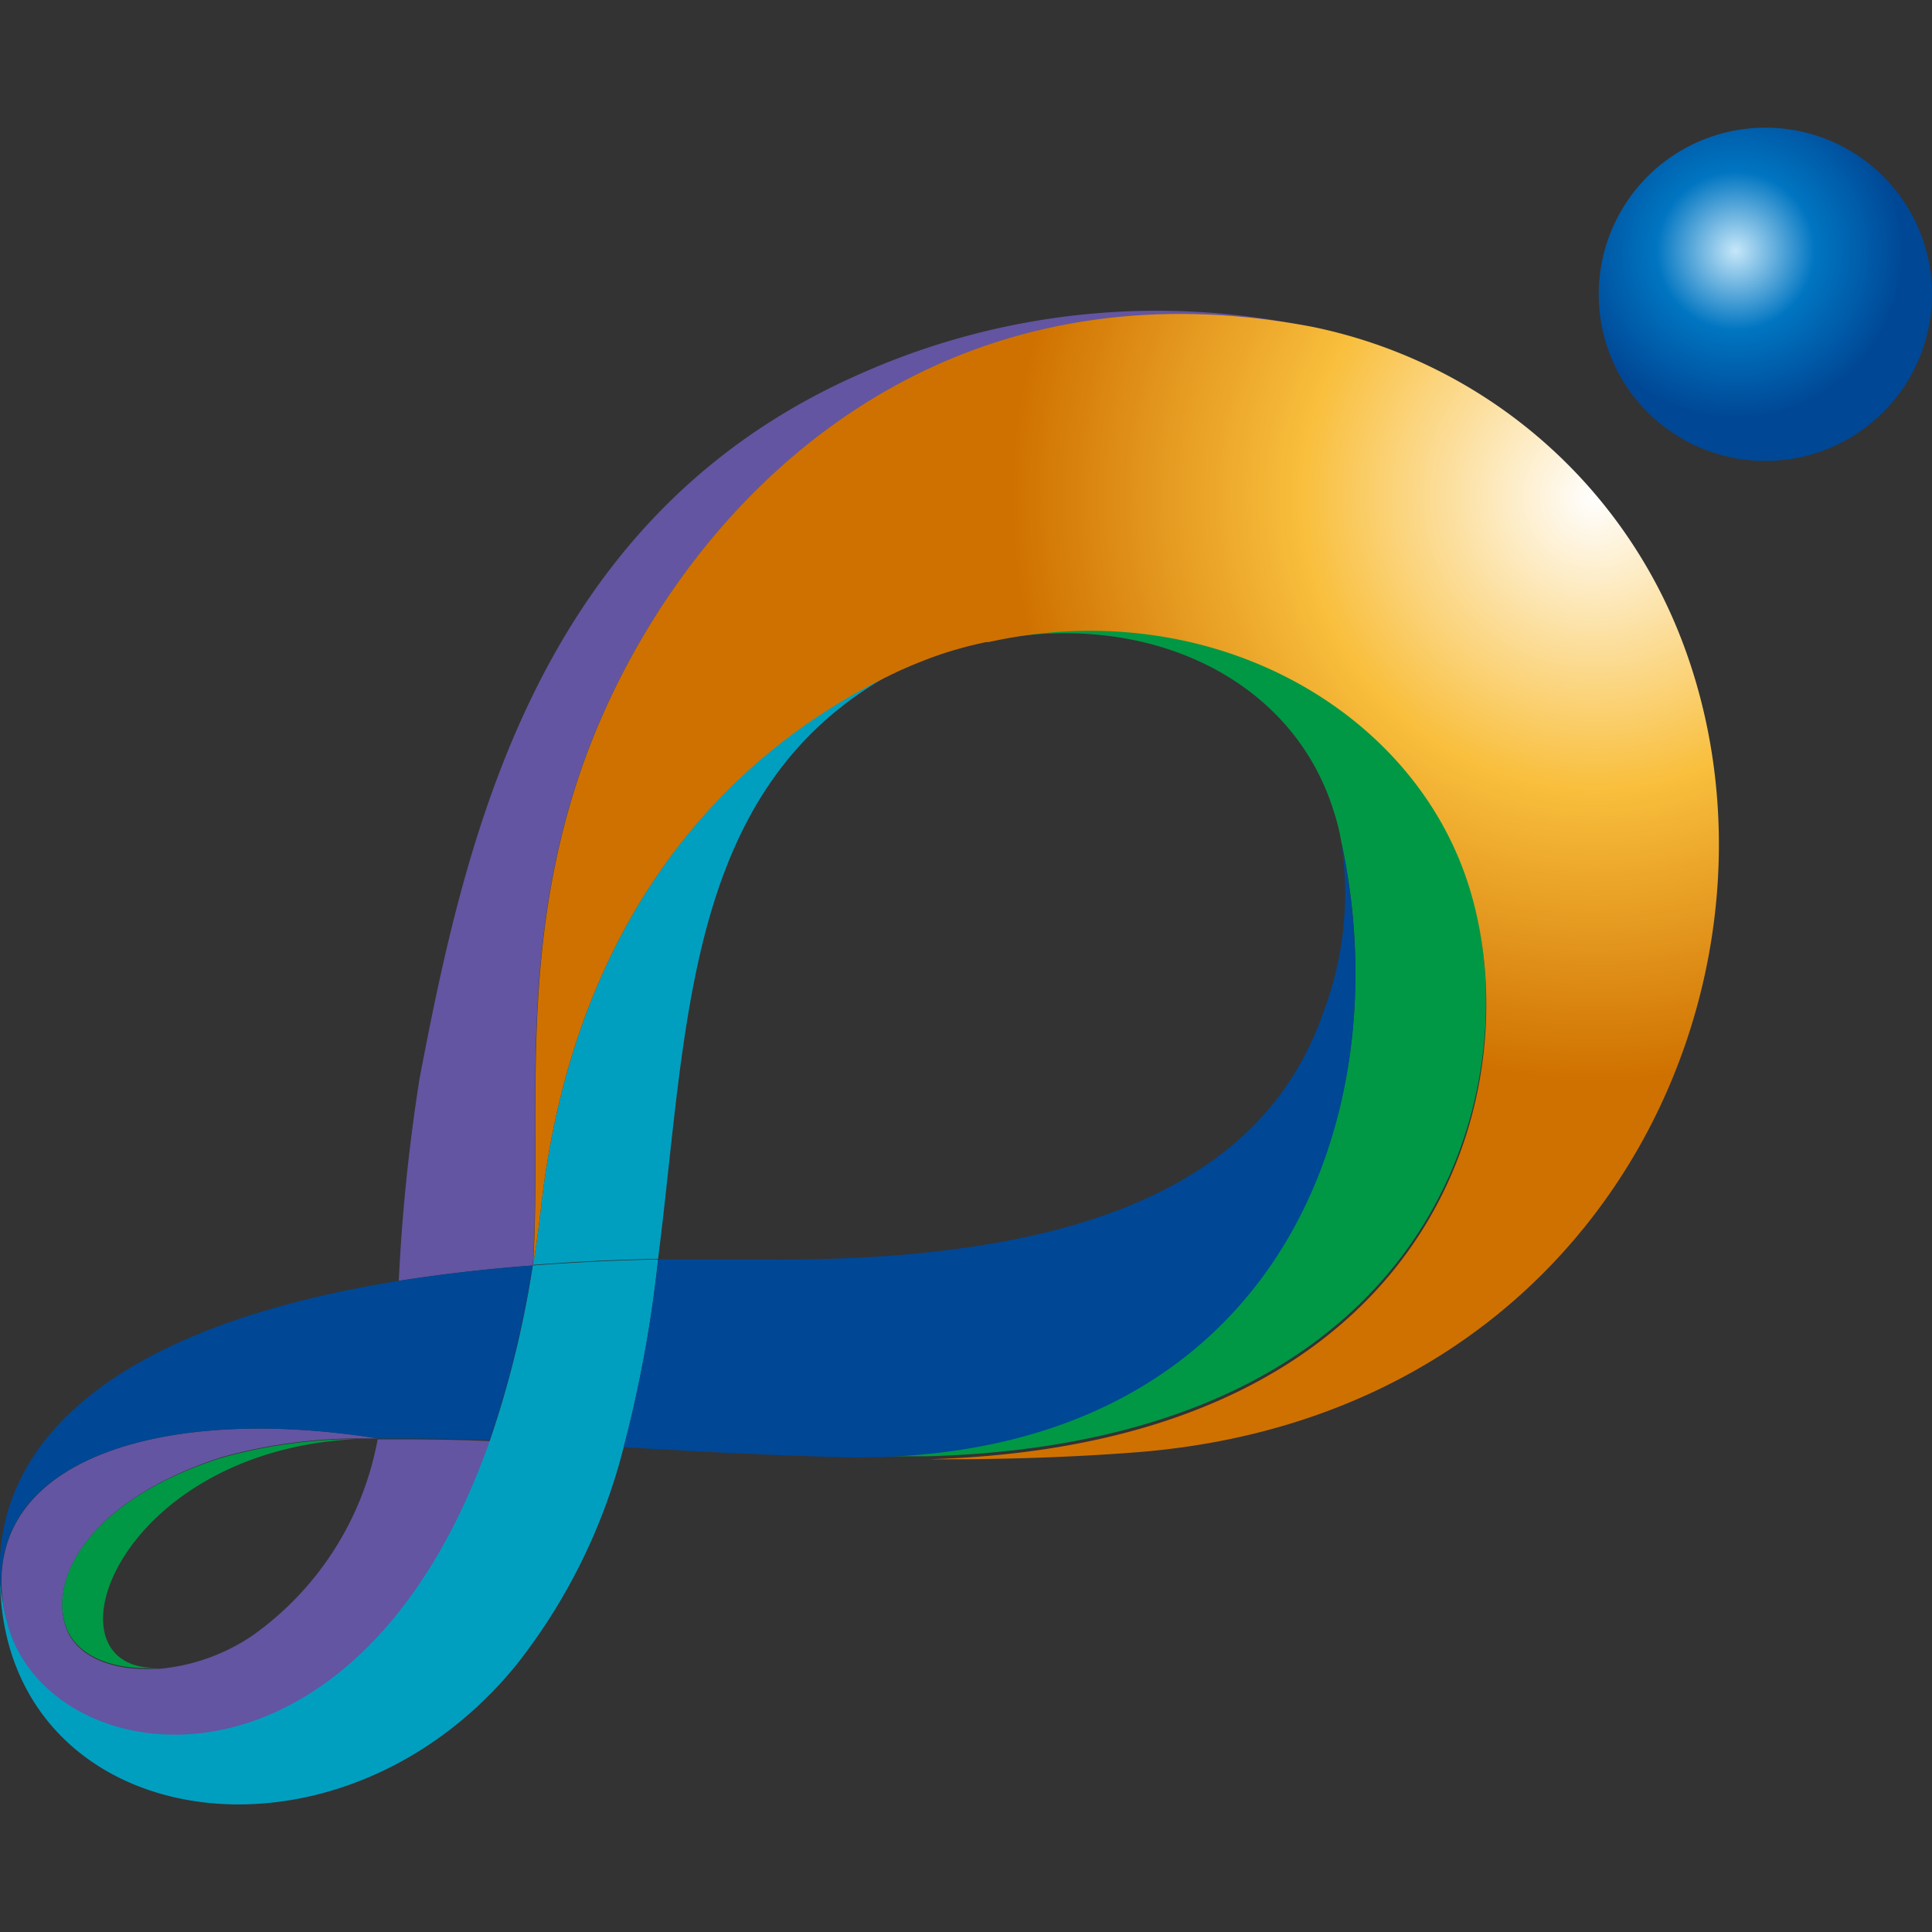
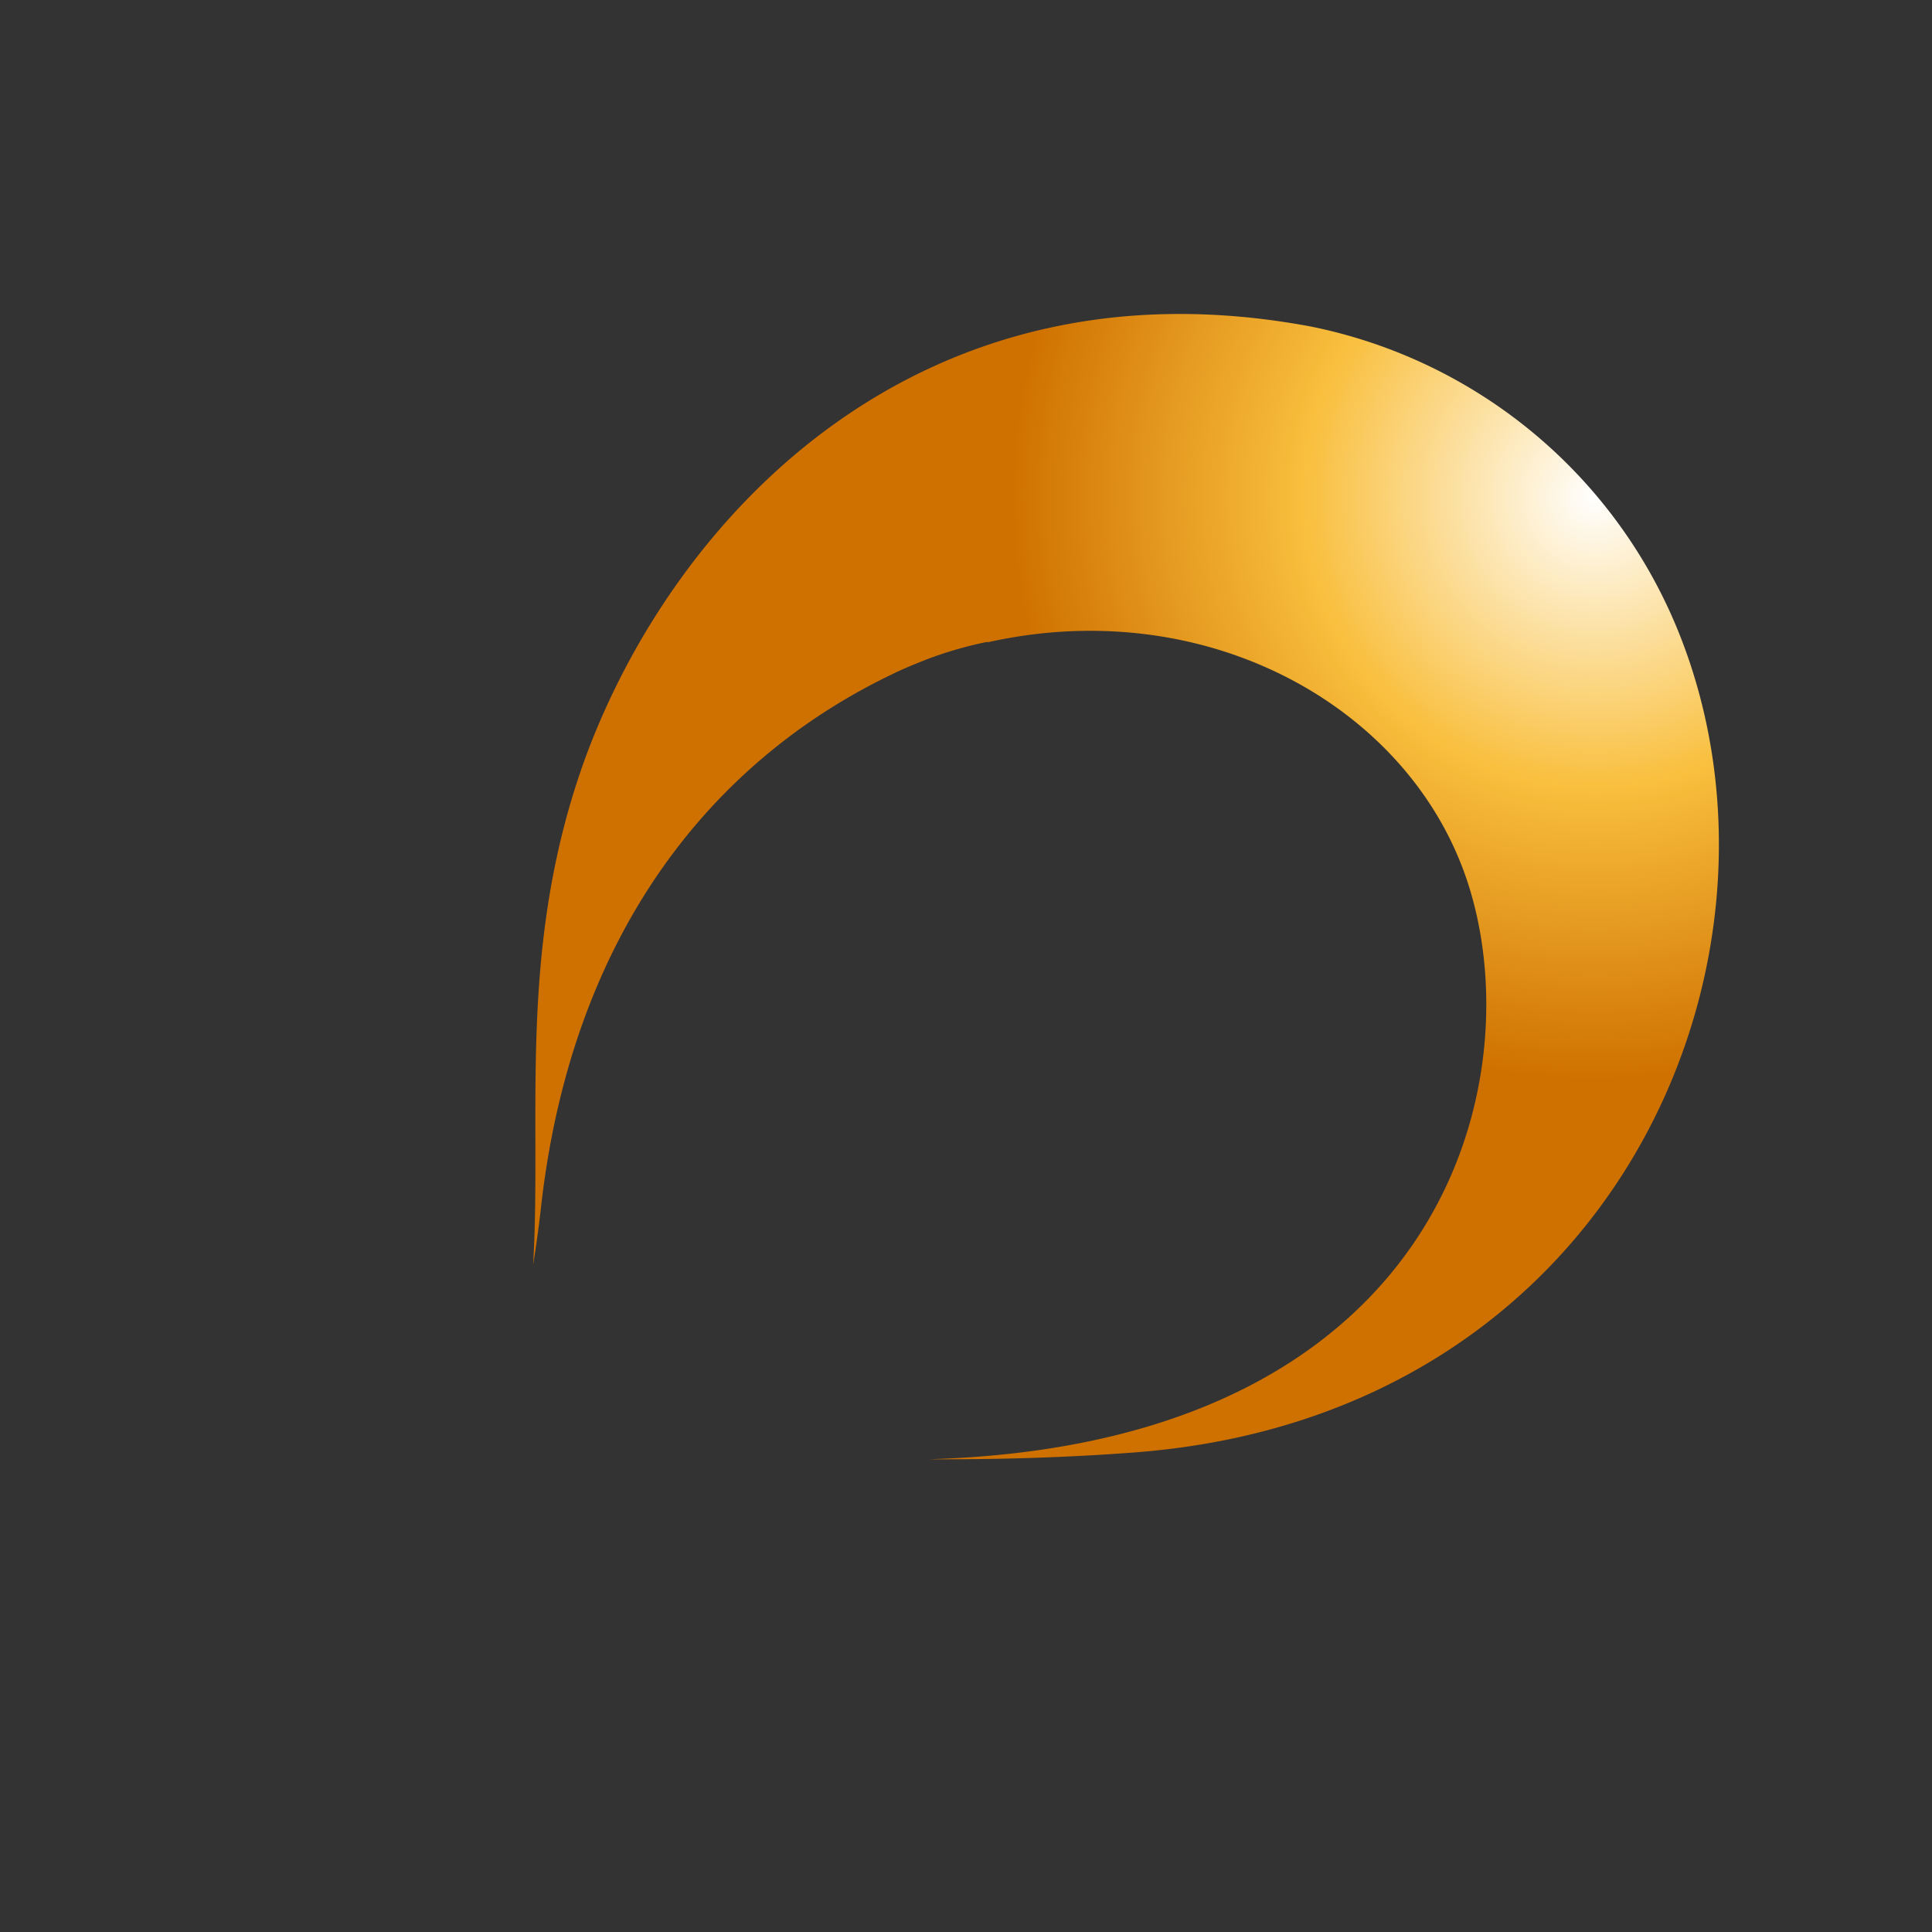
<svg xmlns="http://www.w3.org/2000/svg" id="レイヤー_1" data-name="レイヤー 1" viewBox="0 0 64 64">
  <rect x="0" y="0" width="64" height="64" fill="#333333" stroke="none" />
  <defs>
    <style>
      .cls-1 {
        fill: url(#radial-gradient);
      }

      .cls-2 {
        fill: #6355a1;
      }

      .cls-3 {
        fill: #009844;
      }

      .cls-4 {
        fill: #009fc0;
      }

      .cls-5 {
        fill: #004795;
      }

      .cls-6 {
        fill: url(#radial-gradient-2);
      }
    </style>
    <radialGradient id="radial-gradient" cx="359.33" cy="-4.76" r="7.45" gradientTransform="translate(-212 11.88) scale(0.75)" gradientUnits="userSpaceOnUse">
      <stop offset="0" stop-color="#c6e7f9" />
      <stop offset="0.47" stop-color="#0075c1" />
      <stop offset="1" stop-color="#004795" />
    </radialGradient>
    <radialGradient id="radial-gradient-2" cx="353.1" cy="6.09" r="25.74" gradientTransform="translate(-212 11.88) scale(0.75)" gradientUnits="userSpaceOnUse">
      <stop offset="0" stop-color="#fff" />
      <stop offset="0.5" stop-color="#f9bf3d" />
      <stop offset="1" stop-color="#cf7100" />
    </radialGradient>
  </defs>
  <g>
-     <path class="cls-1" d="M64,9.74a5.52,5.52,0,1,1-5.51-5.51A5.51,5.51,0,0,1,64,9.74Z" />
-     <path class="cls-2" d="M.1,53.1c-.67-4.81,5.4-6.57,12.41-5.45h-.15l-.56,0a16.92,16.92,0,0,0-4.45.62C2.91,49.7,1.56,52.37,2.22,54c.38.91,1.55,1.36,2.92,1.28H5.3a6.56,6.56,0,0,0,3.05-1.09,10.23,10.23,0,0,0,4.16-6.51c1.15,0,2.39,0,3.72.06-4.49,12.75-14.8,11-16,6C.17,53.51.13,53.3.1,53.1ZM13.21,42.43c1.35-.21,2.83-.39,4.44-.51h0v0c.3-5-.56-10.62,1.78-16.93,3-8,11.09-16.58,24-14.15a24.15,24.15,0,0,0-14.81,1.49C17.82,17,15.44,27.65,13.9,35.72A61.47,61.47,0,0,0,13.21,42.43Z" />
-     <path class="cls-3" d="M11.8,47.67c-7.94.4-10.43,7.58-6.66,7.58-1.37.08-2.54-.37-2.92-1.28-.66-1.6.69-4.27,5.13-5.68A16.92,16.92,0,0,1,11.8,47.67ZM32.74,21.24c5.19-1.07,10.06,1.18,11.44,5.63a6.87,6.87,0,0,1,.25,1c2,9.19-2.2,20.37-16.06,20.37.79,0,1.57,0,2.38,0,17.49-.5,20.14-13.1,17.7-19.56C46.37,23.22,39.82,19.67,32.74,21.24Z" />
-     <path class="cls-4" d="M21.8,41.72a42,42,0,0,1-1.14,6.22c-1.56-.09-3-.17-4.43-.23a33.84,33.84,0,0,0,1.42-5.79h0C19,41.82,20.33,41.75,21.8,41.72ZM.1,53.1A5.56,5.56,0,0,1,0,52.28H0c.05,8.45,11.13,10.25,17.13,2.84a19.28,19.28,0,0,0,3.53-7.18c-1.56-.09-3-.17-4.43-.23-4.49,12.75-14.8,11-16,6C.17,53.51.13,53.3.1,53.1ZM17.94,39.83c-.08.72-.17,1.4-.28,2.07v0h0c1.29-.1,2.67-.17,4.14-.2,1-7.87.88-15.72,7.91-19.48l-.31.15C23.64,25.22,19,30.83,17.94,39.83Z" />
-     <path class="cls-5" d="M43.85,33.5a11.11,11.11,0,0,0,.58-5.59c2,9.19-2.2,20.37-16.06,20.37h-.09c-2.68-.06-5.24-.2-7.62-.34a42,42,0,0,0,1.14-6.22c1.05,0,2.15,0,3.3,0C36.9,41.86,42.09,38.6,43.85,33.5ZM0,52.28a5.56,5.56,0,0,0,.09.82c-.67-4.81,5.4-6.57,12.41-5.45a34.58,34.58,0,0,0,.7-5.22C2.76,44.12-.18,48.4,0,52.28Zm12.5-4.63c1.15,0,2.39,0,3.72.06a33.84,33.84,0,0,0,1.42-5.79c-1.61.12-3.09.3-4.44.51a34.58,34.58,0,0,1-.7,5.22Z" />
    <path class="cls-6" d="M55.63,21c4.32,10.84-2.13,25.88-18,27.11-2.34.18-4.64.24-6.87.23,17.49-.5,20.14-13.1,17.7-19.56-2.08-5.53-8.63-9.08-15.71-7.51l-.08,0a12.92,12.92,0,0,0-1.83.52c-.37.14-.74.29-1.11.46h0l-.31.15C23.64,25.22,19,30.83,17.94,39.83c-.08.72-.17,1.4-.28,2.07.3-5-.56-10.62,1.78-16.93,3-8,11.09-16.58,24-14.15A16.69,16.69,0,0,1,55.63,21Z" />
  </g>
</svg>